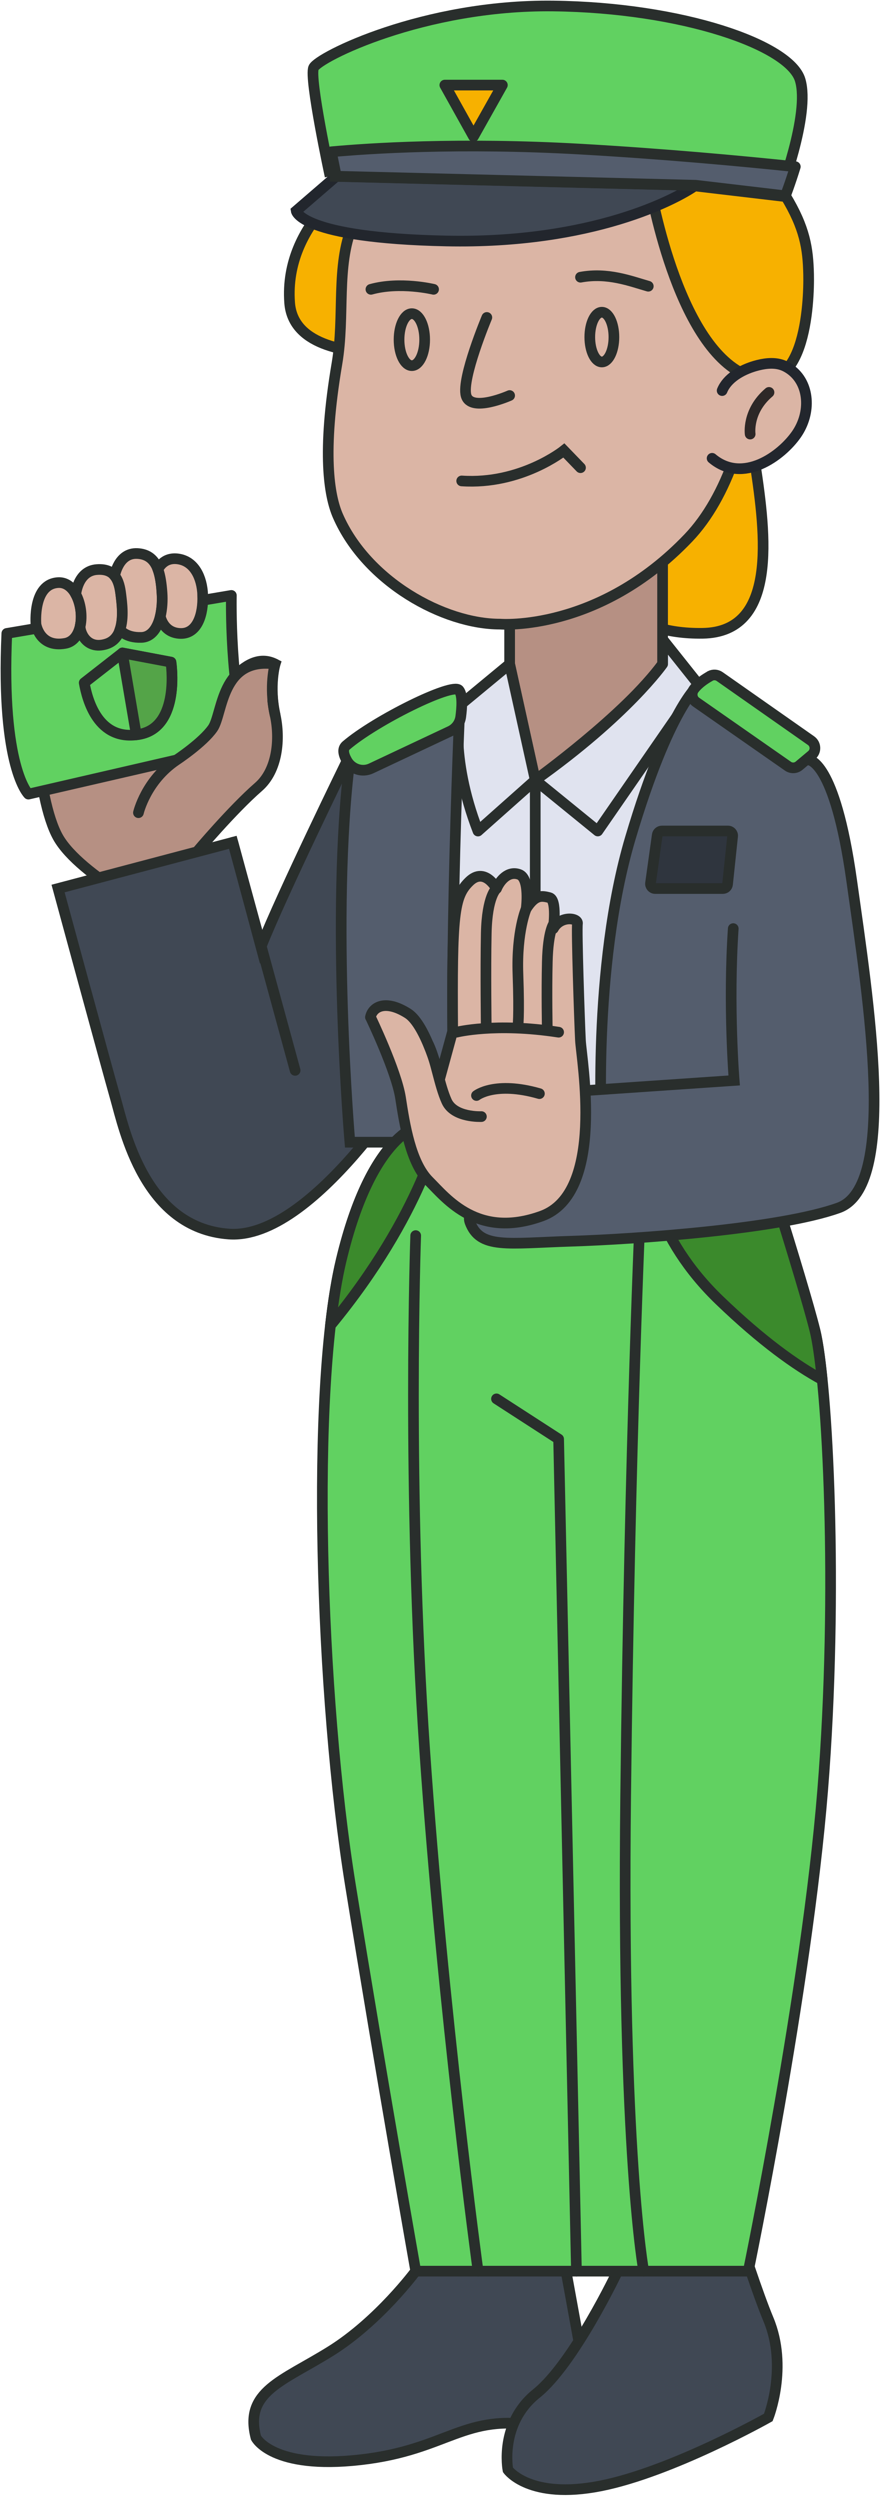
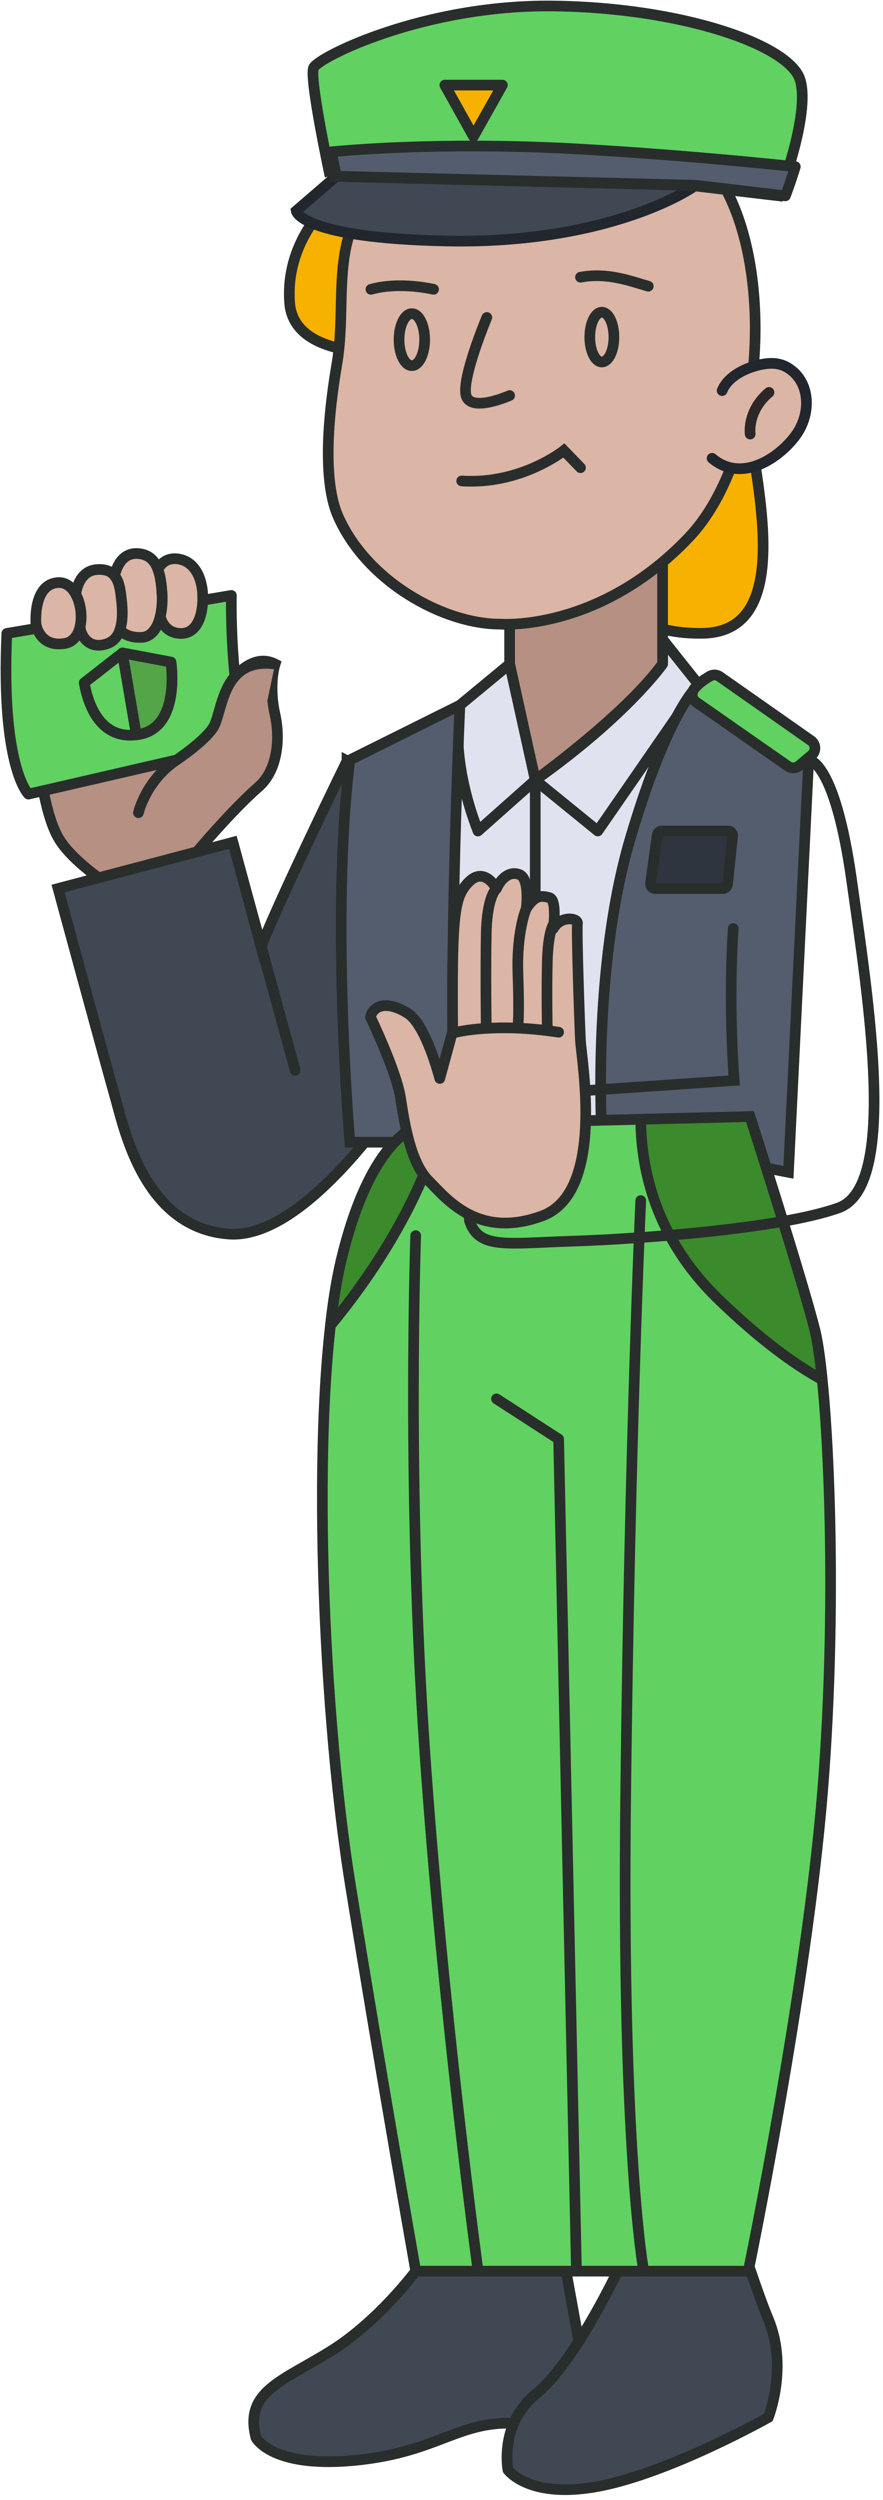
<svg xmlns="http://www.w3.org/2000/svg" width="148" height="419" viewBox="0 0 148 419" fill="none">
  <path d="M69.675 380.663C69.675 380.663 63.493 389.045 55.389 394.091C47.284 399.136 40.88 400.826 42.901 408.573C42.901 408.573 45.594 413.958 60.416 412.276C75.239 410.595 77.636 404.36 90.41 406.632C103.184 408.904 98.175 398.805 98.175 398.805L92.834 369.464L71.84 373.552L69.675 380.663Z" fill="#404854" stroke="#292E2C" stroke-width="1.789" stroke-miterlimit="10" stroke-linecap="round" />
  <path d="M103.524 380.663C103.524 380.663 96.207 396.12 89.918 401.165C83.63 406.211 85.132 413.966 85.132 413.966C85.132 413.966 88.711 419.02 100.662 416.659C112.613 414.297 128.777 405.182 128.777 405.182C128.777 405.182 132.141 396.746 128.777 388.705C125.414 380.663 118.096 356.322 118.096 356.322L103.515 380.663H103.524Z" fill="#404854" stroke="#292E2C" stroke-width="1.789" stroke-miterlimit="10" stroke-linecap="round" />
  <path d="M28.088 154.183C28.088 154.183 13.435 146.902 9.732 140.336C6.028 133.77 5.018 114.904 6.028 104.635L33.813 100.601L36.004 118.196C36.004 118.196 40.719 108.526 46.104 111.299C46.104 111.299 44.968 114.699 46.104 119.797C46.998 123.814 46.533 129.101 43.331 131.892C38.92 135.729 32.999 142.778 32.999 142.778L28.097 154.192L28.088 154.183Z" fill="#B69083" stroke="#292E2C" stroke-width="1.789" stroke-miterlimit="10" stroke-linecap="round" />
  <path d="M58.162 127.527C58.162 127.527 47.284 149.774 43.742 158.692L39.028 141.177L9.732 148.924C9.732 148.924 17.818 178.694 19.33 184.017C20.842 189.339 24.214 205.808 38.357 206.836C52.5 207.865 69.675 179.571 69.675 179.571V133.6L58.162 127.518V127.527Z" fill="#404854" stroke="#292E2C" stroke-width="1.789" stroke-miterlimit="10" stroke-linecap="round" />
  <path d="M64.12 139.28L83.218 118.196L96.958 113.133L122.801 130.746L116.012 188.498H64.12V139.28Z" fill="#E0E3EF" stroke="#292E2C" stroke-width="1.789" stroke-linecap="round" stroke-linejoin="round" />
  <path d="M111.432 71.215C111.432 71.215 124.805 66.072 126.585 77.862C128.366 89.652 130.387 105.968 117.756 106.147C105.125 106.326 101.887 99.08 101.887 99.08L111.432 71.215Z" fill="#F7B100" stroke="#292E2C" stroke-width="1.789" stroke-linecap="round" stroke-linejoin="round" />
  <path d="M85.419 99.08V111.291L89.712 130.747C89.712 130.747 104.875 119.807 111.056 111.291V83.587L90.625 86.861L85.41 99.08H85.419Z" fill="#B69083" stroke="#292E2C" stroke-width="1.789" stroke-miterlimit="10" stroke-linecap="round" />
  <path d="M60.381 29.637C60.381 29.637 47.535 37.106 48.546 50.748C49.557 64.389 81.599 57.448 81.599 57.448L83.111 30.209L60.381 29.637Z" fill="#F7B100" stroke="#292E2C" stroke-width="1.789" stroke-linecap="round" stroke-linejoin="round" />
  <path d="M83.844 104.608C83.844 104.608 100.295 105.968 115.386 90.152C128.527 76.376 130.226 43.01 119.805 28.76C109.383 14.51 87.029 15.583 74.407 21.094C66.49 24.556 60.085 35.344 59.101 37.75C56.257 44.674 57.84 52.886 56.48 60.919C53.931 75.947 55.174 83.103 56.623 86.44C61.445 97.514 74.434 104.635 83.835 104.608H83.844Z" fill="#DBB5A5" stroke="#292E2C" stroke-width="1.789" stroke-miterlimit="10" stroke-linecap="round" />
  <path d="M108.659 47.975C105.671 47.116 101.852 45.622 97.298 46.463" stroke="#292E2C" stroke-width="1.789" stroke-miterlimit="10" stroke-linecap="round" />
  <path d="M72.672 48.494C72.672 48.494 67.054 47.134 62.17 48.494" stroke="#292E2C" stroke-width="1.789" stroke-miterlimit="10" stroke-linecap="round" />
  <path d="M100.876 60.669C101.993 60.669 102.898 58.803 102.898 56.501C102.898 54.198 101.993 52.332 100.876 52.332C99.76 52.332 98.855 54.198 98.855 56.501C98.855 58.803 99.76 60.669 100.876 60.669Z" stroke="#292E2C" stroke-width="1.789" stroke-miterlimit="10" stroke-linecap="round" />
  <path d="M69.031 61.285C70.217 61.285 71.178 59.335 71.178 56.929C71.178 54.523 70.217 52.572 69.031 52.572C67.845 52.572 66.884 54.523 66.884 56.929C66.884 59.335 67.845 61.285 69.031 61.285Z" stroke="#292E2C" stroke-width="1.789" stroke-miterlimit="10" stroke-linecap="round" />
  <path d="M81.599 53.208C81.599 53.208 77.332 63.388 78.119 66.295C78.907 69.202 85.419 66.295 85.419 66.295" stroke="#292E2C" stroke-width="1.789" stroke-miterlimit="10" stroke-linecap="round" />
  <path d="M77.385 80.608C87.342 81.279 94.516 75.509 94.516 75.509L97.298 78.389" stroke="#292E2C" stroke-width="1.789" stroke-miterlimit="10" stroke-linecap="round" />
-   <path d="M108.659 29.637C108.659 29.637 112.747 55.981 123.92 62.324C135.092 68.666 135.629 50.301 135.531 45.98C135.432 41.66 134.922 38.207 131.648 32.822C128.374 27.437 105.68 12.113 105.68 12.113L108.668 29.637H108.659Z" fill="#F7B100" stroke="#292E2C" stroke-width="1.789" stroke-linecap="round" stroke-linejoin="round" />
  <path d="M56.373 29.539L49.646 35.345C49.646 35.345 50.308 39.88 74.809 40.39C99.311 40.9 113.391 33.35 116.602 31.051L56.373 29.539Z" fill="#404854" stroke="#22262D" stroke-width="1.789" stroke-miterlimit="10" stroke-linecap="round" />
  <path d="M55.317 29.541L115.547 31.053L130.584 32.824C130.584 32.824 135.871 19.182 134.108 13.377C132.346 7.571 114.42 1.256 92.7 1.005C70.981 0.755 53.331 9.593 52.562 11.355C51.793 13.117 55.326 29.541 55.326 29.541H55.317Z" fill="#61D161" stroke="#292E2C" stroke-width="1.789" stroke-miterlimit="10" stroke-linecap="round" />
  <path d="M97.298 24.995C76.948 23.841 61.687 24.879 55.532 25.442C56.006 27.822 56.373 29.539 56.373 29.539L116.602 31.051L131.64 32.822C131.64 32.822 132.436 30.774 133.303 27.938C124.072 26.972 111.164 25.782 97.298 24.995Z" fill="#545D6D" stroke="#292E2C" stroke-width="1.789" stroke-linecap="round" stroke-linejoin="round" />
  <path d="M79.363 22.875L74.559 14.261H84.202L79.363 22.875Z" fill="#F7B100" stroke="#292E2C" stroke-width="1.789" stroke-linecap="round" stroke-linejoin="round" />
  <path d="M85.419 111.3L77.082 118.197C77.082 118.197 75.185 126.534 80.114 139.29L89.712 130.756L85.419 111.3Z" fill="#E0E3EF" stroke="#292E2C" stroke-width="1.789" stroke-linecap="round" stroke-linejoin="round" />
  <path d="M89.712 130.747L100.196 139.281L117.121 114.78L111.065 107.167V111.291C111.065 111.291 105.125 119.816 89.721 130.747H89.712Z" fill="#E0E3EF" stroke="#292E2C" stroke-width="1.789" stroke-linecap="round" stroke-linejoin="round" />
  <path d="M58.645 127.374L77.082 118.196C77.082 118.196 74.595 174.776 76.724 191.441H58.645C58.645 191.441 55.362 153.468 58.645 127.374Z" fill="#545D6D" stroke="#292E2C" stroke-width="1.789" stroke-miterlimit="10" stroke-linecap="round" />
  <path d="M100.876 190.431C100.876 190.431 99.15 162.397 105.671 140.418C112.192 118.439 117.121 114.78 117.121 114.78L135.54 127.366L132.149 196.487L100.876 190.422V190.431Z" fill="#545D6D" stroke="#292E2C" stroke-width="1.789" stroke-miterlimit="10" stroke-linecap="round" />
  <path d="M110.94 139.281H122.014C122.479 139.281 122.846 139.684 122.793 140.149L121.943 148.218C121.898 148.62 121.567 148.924 121.165 148.924H109.813C109.339 148.924 108.972 148.504 109.035 148.03L110.162 139.961C110.215 139.576 110.546 139.281 110.94 139.281Z" fill="#2F353E" stroke="#292E2C" stroke-width="1.789" stroke-miterlimit="10" stroke-linecap="round" />
  <path d="M1.144 106.165L38.778 99.796C38.778 99.796 38.438 115.754 41.64 124.593L4.767 133.1C4.767 133.1 0.133 128.663 1.144 106.165Z" fill="#61D161" stroke="#292E2C" stroke-width="1.789" stroke-linecap="round" stroke-linejoin="round" />
  <path d="M14.115 114.439L20.52 109.438L28.66 110.977C28.66 110.977 30.333 121.828 23.373 123.08C16.414 124.333 14.607 117.221 14.115 114.439Z" fill="#61D161" stroke="#292E2C" stroke-width="1.789" stroke-linecap="round" stroke-linejoin="round" />
  <path d="M23.365 123.08C30.324 121.828 28.651 110.977 28.651 110.977L20.511 109.438L22.846 123.161C23.016 123.143 23.195 123.116 23.373 123.08H23.365Z" fill="#54A448" stroke="#292E2C" stroke-width="1.789" stroke-linecap="round" stroke-linejoin="round" />
  <path d="M39.028 141.178L49.467 179.401" stroke="#292E2C" stroke-width="1.789" stroke-linecap="round" stroke-linejoin="round" />
  <path d="M89.712 130.747V150.597" stroke="#292E2C" stroke-width="1.789" stroke-linecap="round" stroke-linejoin="round" />
  <path d="M70.686 188.498C70.686 188.498 62.375 189.509 57.187 211.228C51.999 232.948 53.681 284.643 58.735 315.961C63.789 347.279 69.684 380.663 69.684 380.663H125.422C125.422 380.663 135.191 333.476 137.883 300.136C140.576 266.797 138.697 231.436 136.604 223.018C134.511 214.601 125.718 187.156 125.718 187.156L70.695 188.498H70.686Z" fill="#61D161" stroke="#292E2C" stroke-width="1.789" stroke-miterlimit="10" stroke-linecap="round" />
  <path d="M120.601 217.946C127.739 224.816 133.437 228.86 137.803 231.239C137.436 227.554 137.016 224.718 136.595 223.01C134.502 214.592 125.709 187.147 125.709 187.147L107.397 187.595C107.433 196.039 109.902 207.659 120.601 217.946Z" fill="#3B8A2C" stroke="#292E2C" stroke-width="1.789" stroke-linecap="round" stroke-linejoin="round" />
  <path d="M73.897 188.418L70.686 188.498C70.686 188.498 62.376 189.509 57.187 211.229C56.454 214.306 55.854 218 55.389 222.142C70.9 203.357 73.897 188.418 73.897 188.418Z" fill="#3B8A2C" stroke="#292E2C" stroke-width="1.789" stroke-linecap="round" stroke-linejoin="round" />
  <path d="M69.675 207.096C69.675 207.096 68.163 249.622 71.187 293.401C74.21 337.18 80.132 380.663 80.132 380.663" stroke="#292E2C" stroke-width="1.789" stroke-linecap="round" stroke-linejoin="round" />
  <path d="M107.397 201.228C107.397 201.228 105.546 241.204 104.866 301.148C104.186 361.091 107.898 380.663 107.898 380.663" stroke="#292E2C" stroke-width="1.789" stroke-linecap="round" stroke-linejoin="round" />
  <path d="M83.218 234.46L93.631 241.196L96.618 380.663" stroke="#292E2C" stroke-width="1.789" stroke-linecap="round" stroke-linejoin="round" />
-   <path d="M58.019 124.95C57.393 125.487 57.5 126.363 58.162 127.526C58.976 128.931 60.73 129.494 62.206 128.796L75.463 122.553C76.429 122.096 77.082 121.193 77.225 120.137C77.43 118.599 77.574 116.479 76.93 115.674C75.883 114.35 62.939 120.728 58.01 124.959L58.019 124.95Z" fill="#61D161" stroke="#292E2C" stroke-width="1.789" stroke-linecap="round" stroke-linejoin="round" />
  <path d="M119.42 71.502C119.832 68.29 120.315 64.927 123.911 62.333C124.465 61.93 126.755 60.785 128.929 60.812C136.604 60.91 137.06 71.26 129.824 76.448C127.695 77.978 123.884 79.714 121.388 78.282C119.975 77.468 119.08 74.132 119.42 71.493V71.502Z" fill="#DBB5A5" />
  <path d="M125.735 72.754C125.735 72.754 125.181 68.916 128.893 65.768" stroke="#2D2827" stroke-width="1.789" stroke-miterlimit="10" stroke-linecap="round" />
  <path d="M121.039 65.464C121.88 63.398 124.233 62.02 126.532 61.349C127.981 60.929 129.528 60.714 130.879 61.117C131.452 61.286 131.97 61.564 132.436 61.895C135.754 64.23 135.987 69.212 133.491 72.799C130.995 76.395 124.537 81.19 119.357 76.816" stroke="#22262D" stroke-width="1.789" stroke-miterlimit="10" stroke-linecap="round" />
-   <path d="M135.531 127.374C135.531 127.374 139.887 127.204 142.75 147.582C145.612 167.959 150.496 198.875 140.558 202.444C130.62 206.013 106.548 207.695 95.769 208.035C84.989 208.375 80.445 209.385 78.763 204.832C77.082 200.279 95.939 182.943 95.939 182.943L123.052 181.091C123.052 181.091 118.713 128.054 135.531 127.374Z" fill="#545D6D" />
  <path d="M135.531 127.374C135.531 127.374 139.887 127.204 142.75 147.582C145.612 167.959 150.496 198.875 140.558 202.444C130.62 206.013 106.548 207.695 95.769 208.035C84.989 208.375 80.445 209.385 78.763 204.832C77.082 200.279 95.939 182.943 95.939 182.943L123.052 181.091C123.052 181.091 122.032 168.585 122.9 155.641" stroke="#292E2C" stroke-width="1.789" stroke-miterlimit="10" stroke-linecap="round" />
  <path d="M62.098 170.482C62.098 170.482 66.445 179.535 67.134 184.016C67.823 188.498 68.834 194.894 71.866 197.926C74.899 200.959 80.087 207.695 90.795 203.821C101.502 199.948 97.459 177.719 97.289 174.355C97.119 170.992 96.618 155.829 96.788 154.819C96.958 153.808 93.926 153.432 92.745 155.642C92.745 155.642 93.416 150.775 92.074 150.444C90.732 150.113 89.713 149.943 88.201 152.296C88.201 152.296 88.872 147.224 87.02 146.562C85.168 145.9 83.8 147.582 83.218 148.932C83.218 148.932 81.25 145.22 78.656 147.752C76.062 150.283 75.731 153.262 75.874 172.843L73.709 180.76C73.709 180.76 71.437 171.806 68.36 169.856C64.531 167.432 62.42 168.809 62.089 170.491L62.098 170.482Z" fill="#DBB5A5" stroke="#292E2C" stroke-width="1.789" stroke-miterlimit="10" stroke-linecap="round" stroke-linejoin="round" />
-   <path d="M80.687 187.148C80.687 187.148 76.133 187.371 74.872 184.598C73.611 181.825 73.074 177.71 71.84 175.125" stroke="#292E2C" stroke-width="1.789" stroke-linecap="round" stroke-linejoin="round" />
-   <path d="M79.864 183.614C79.864 183.614 82.959 181.154 90.41 183.301" stroke="#292E2C" stroke-width="1.789" stroke-linecap="round" stroke-linejoin="round" />
  <path d="M76.518 173.004C76.518 173.004 82.959 171.358 93.631 173.004" stroke="#292E2C" stroke-width="1.789" stroke-linecap="round" stroke-linejoin="round" />
  <path d="M83.218 148.924C83.218 148.924 81.626 150.14 81.501 156.456C81.375 162.771 81.501 172.325 81.501 172.325" stroke="#292E2C" stroke-width="1.789" stroke-linecap="round" stroke-linejoin="round" />
  <path d="M88.201 152.287C88.201 152.287 86.555 156.08 86.814 163.272C87.073 170.464 86.787 172.262 86.787 172.262" stroke="#292E2C" stroke-width="1.789" stroke-linecap="round" stroke-linejoin="round" />
  <path d="M92.834 154.818C92.834 154.818 91.859 155.954 91.734 161.196C91.609 166.438 91.734 172.638 91.734 172.638" stroke="#292E2C" stroke-width="1.789" stroke-linecap="round" stroke-linejoin="round" />
  <path d="M46.104 111.3C46.104 111.3 39.538 108.849 36.004 118.197C36.004 118.197 37.427 121.596 27.202 129.369L31.925 133.1L42.74 127.375L46.104 111.3Z" fill="#B69083" />
-   <path d="M23.204 136.212C23.204 136.212 24.447 130.827 29.591 127.374C29.591 127.374 33.974 124.485 35.664 122.052C37.355 119.619 37.015 110.038 46.104 111.299C46.104 111.299 45.048 114.958 46.104 119.798" stroke="#292E2C" stroke-width="1.789" stroke-linecap="round" stroke-linejoin="round" />
+   <path d="M23.204 136.212C23.204 136.212 24.447 130.827 29.591 127.374C29.591 127.374 33.974 124.485 35.664 122.052C37.355 119.619 37.015 110.038 46.104 111.299" stroke="#292E2C" stroke-width="1.789" stroke-linecap="round" stroke-linejoin="round" />
  <path d="M6.028 104.635C6.028 104.635 5.438 97.908 9.732 97.649C14.026 97.389 15.206 107.077 10.913 107.837C6.619 108.598 6.028 104.635 6.028 104.635Z" fill="#DBB5A5" stroke="#292E2C" stroke-width="1.789" stroke-miterlimit="10" stroke-linecap="round" />
  <path d="M20.261 99.617C20.01 97.541 19.42 95.215 16.217 95.466C13.015 95.716 12.702 99.617 12.702 99.617C13.525 101.119 13.811 103.222 13.444 104.93C13.319 105.708 14.366 109.018 17.818 107.936C21.271 106.853 20.511 101.692 20.261 99.617Z" fill="#DBB5A5" stroke="#292E2C" stroke-width="1.789" stroke-miterlimit="10" stroke-linecap="round" />
  <path d="M27.157 99.34C26.907 95.806 26.227 92.944 23.034 92.774C19.831 92.604 19.214 96.522 19.214 96.522C19.885 97.345 20.117 98.517 20.252 99.626C20.413 100.959 20.779 103.553 20.108 105.53C20.108 105.53 21.003 106.926 23.695 106.836C26.388 106.756 27.399 102.882 27.148 99.34H27.157Z" fill="#DBB5A5" stroke="#292E2C" stroke-width="1.789" stroke-miterlimit="10" stroke-linecap="round" />
  <path d="M33.983 99.795C33.866 96.727 32.551 94.115 29.939 93.695C27.327 93.274 26.477 95.448 26.477 95.448C26.871 96.539 27.05 97.881 27.157 99.339C27.256 100.69 27.157 102.085 26.871 103.311C26.871 103.311 27.327 106.075 30.226 106.173C33.124 106.272 34.09 102.873 33.974 99.804L33.983 99.795Z" fill="#DBB5A5" stroke="#292E2C" stroke-width="1.789" stroke-miterlimit="10" stroke-linecap="round" />
  <path d="M119.018 113.321C118.23 113.759 117.077 114.502 116.316 115.512C115.797 116.201 115.967 117.185 116.674 117.677L132.069 128.421C132.633 128.814 133.402 128.787 133.93 128.34L136.041 126.569C136.81 125.925 136.765 124.717 135.933 124.136L120.628 113.401C120.145 113.061 119.519 113.035 119.009 113.312L119.018 113.321Z" fill="#61D161" stroke="#292E2C" stroke-width="1.789" stroke-linecap="round" stroke-linejoin="round" />
</svg>